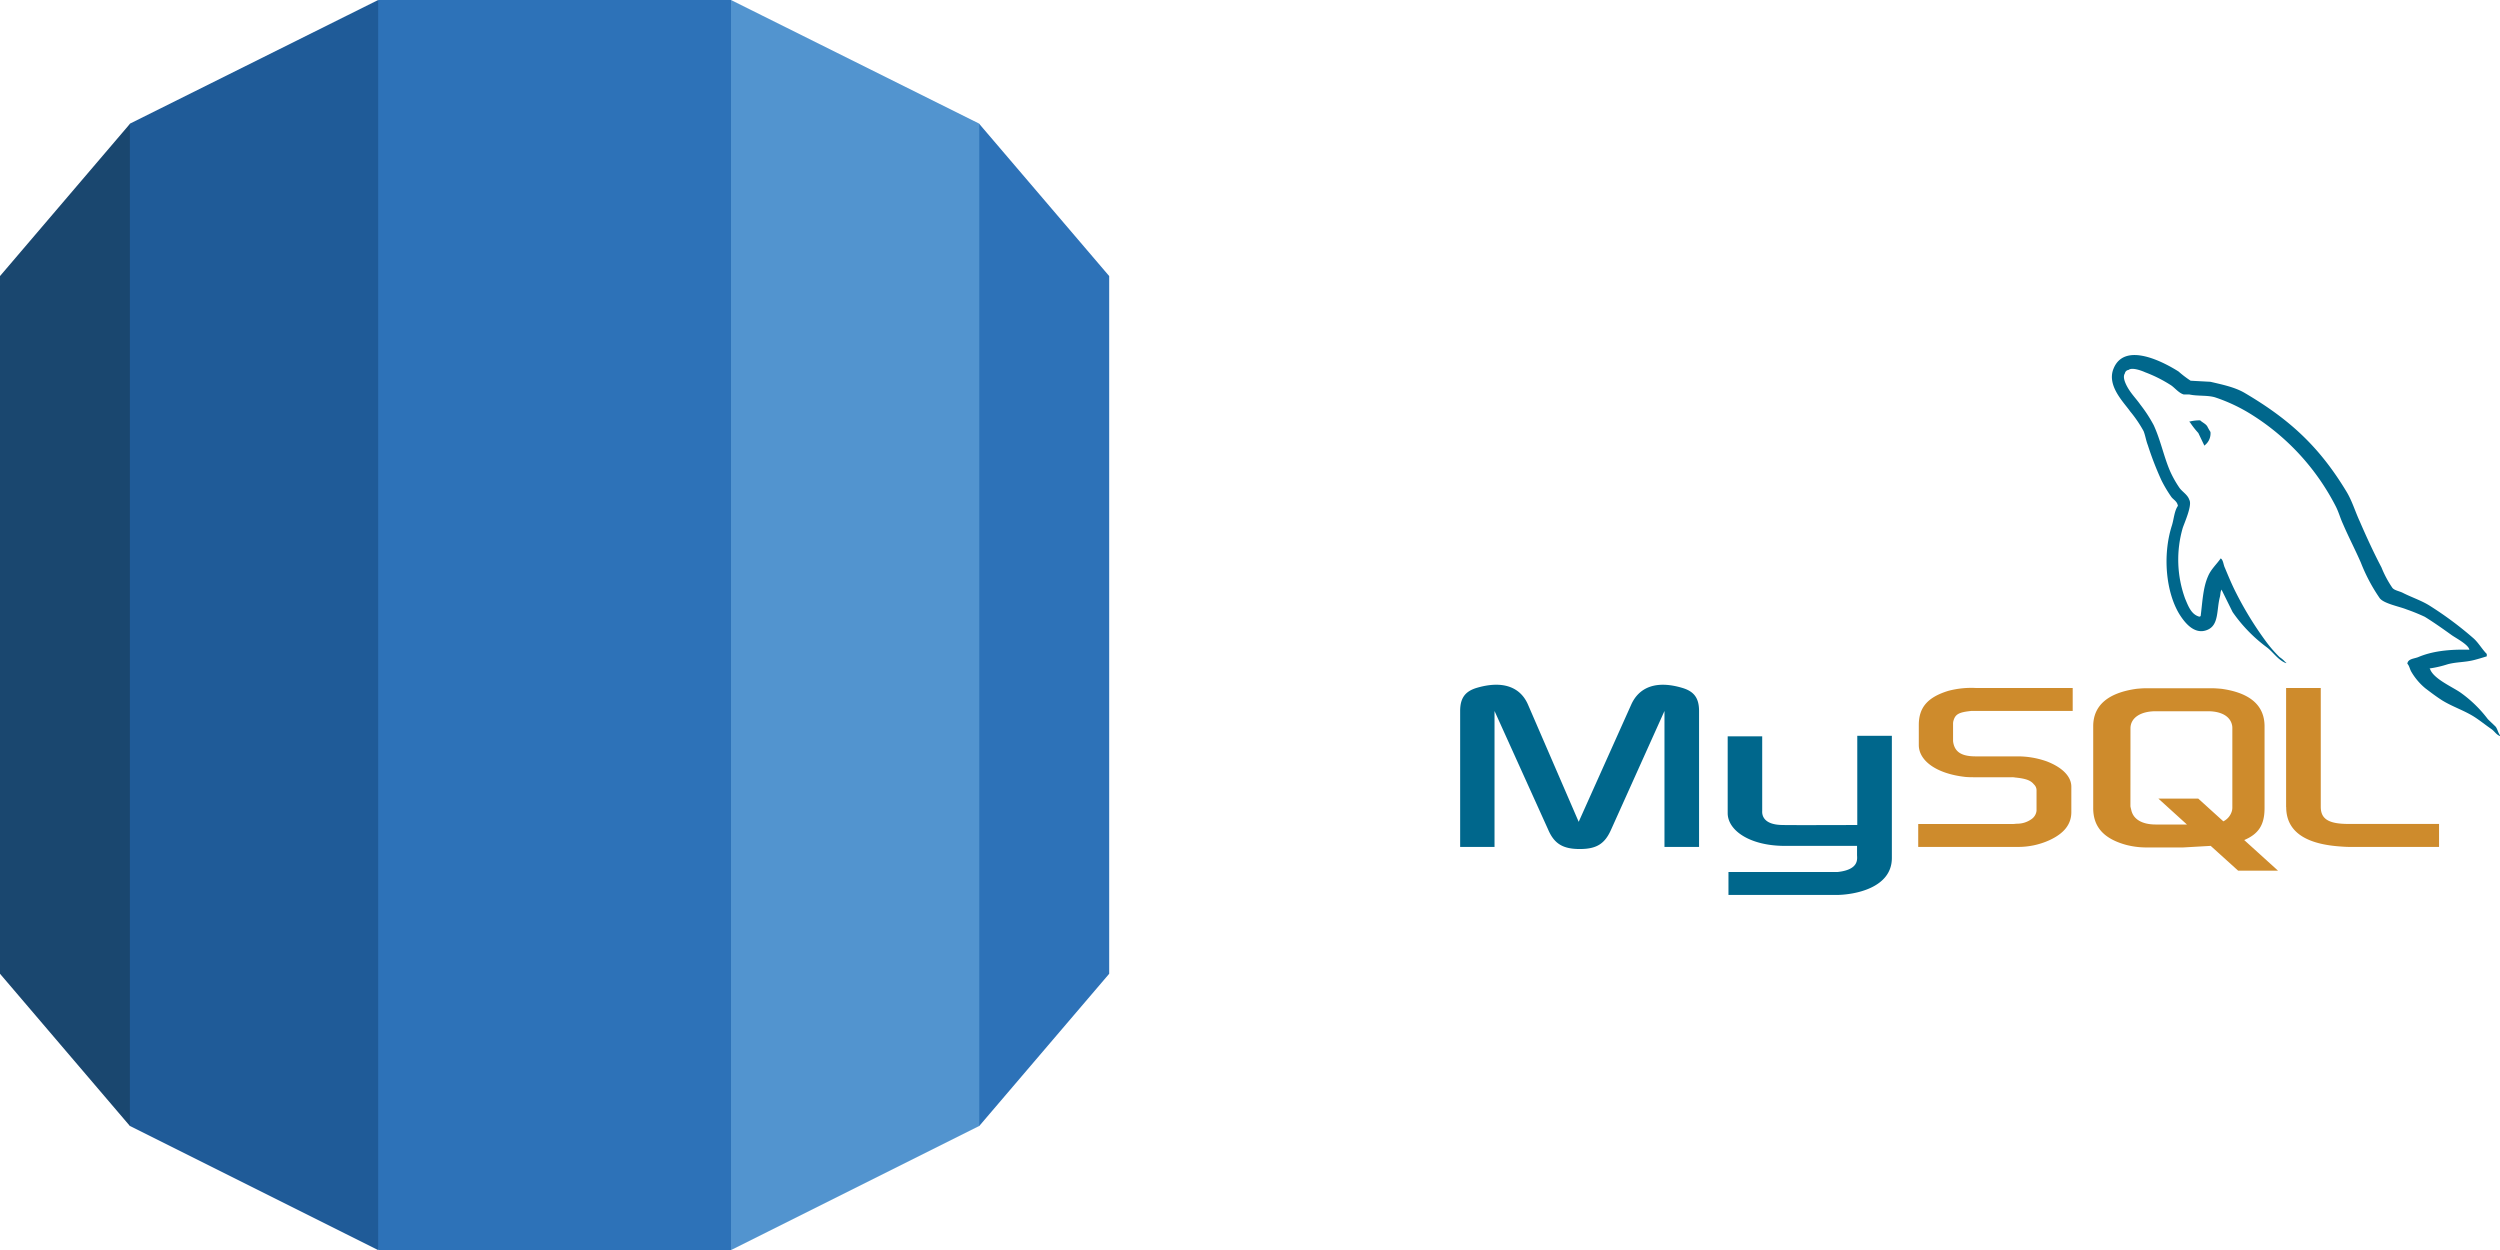
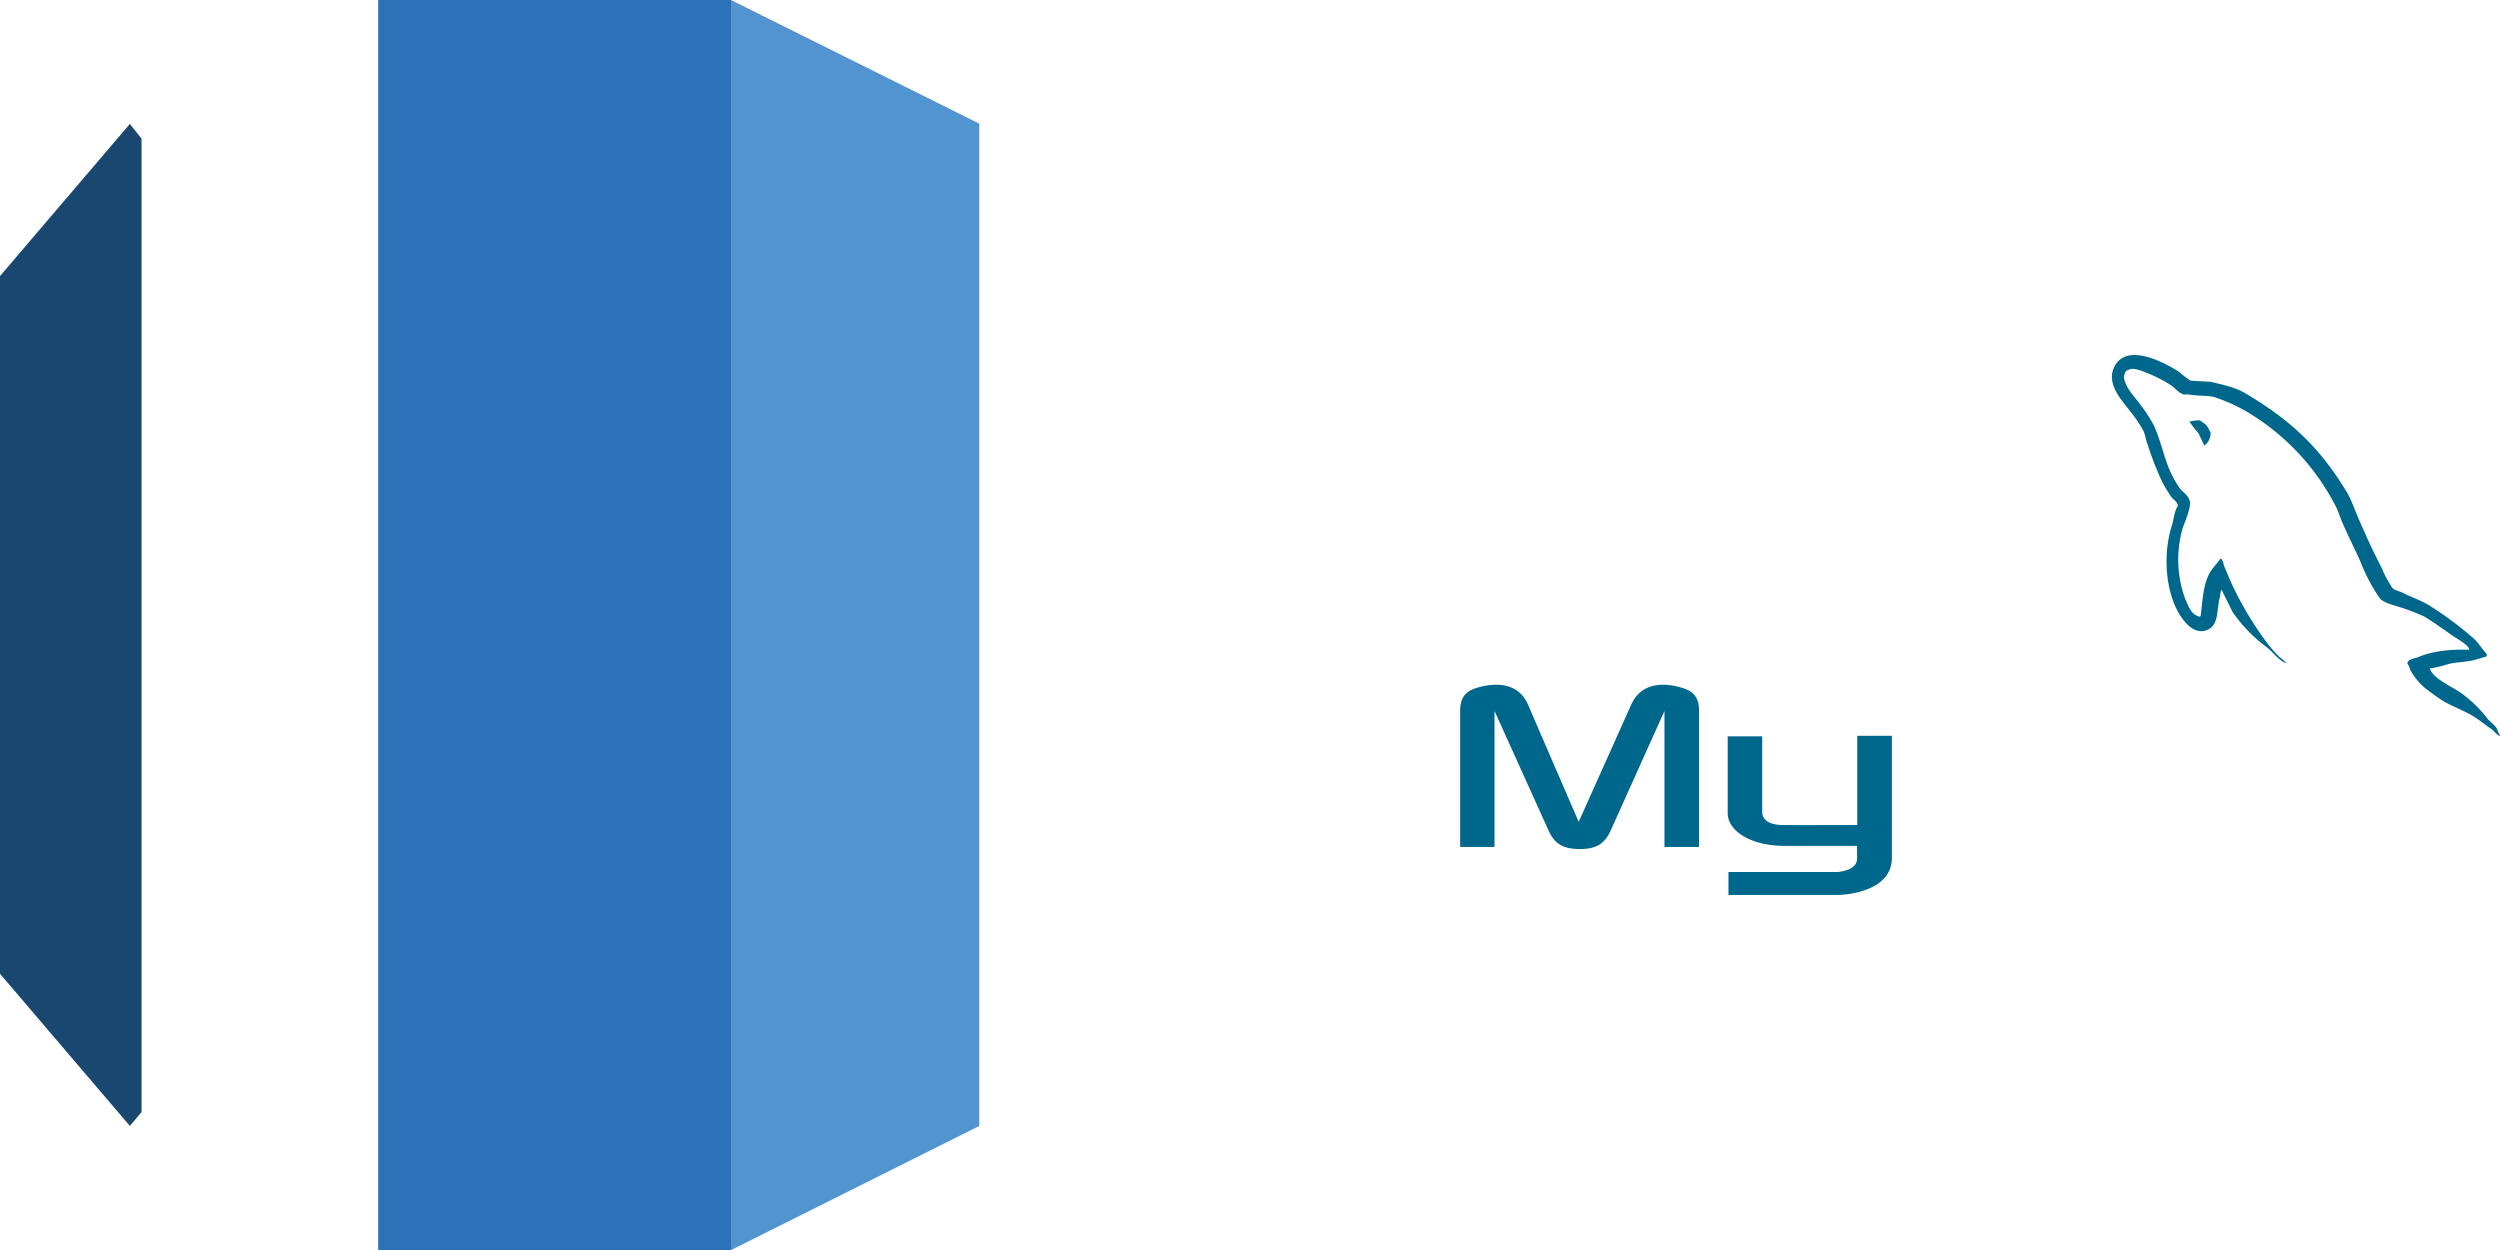
<svg xmlns="http://www.w3.org/2000/svg" width="799.996" height="400" viewBox="0 0 799.996 400">
  <g id="aurora-mysql_logo" transform="translate(-1429 -2207.557)">
    <g id="aws-rds" transform="translate(1429 2207.557)">
      <path id="Path_3838" data-name="Path 3838" d="M0,300.547l41.556,48.7,3.737-4.437V33.314L41.556,28.6,0,77.289V300.547" transform="translate(0 11.053)" fill="#1a476f" />
-       <path id="Path_3839" data-name="Path 3839" d="M29.976,360.3l79.4,39.7,3.3-5.314.054-390.526L109.435,0,29.976,39.572V360.3" transform="translate(11.585)" fill="#1f5b98" />
-       <path id="Path_3840" data-name="Path 3840" d="M268.883,77.289,227.316,28.6l-4.649,1.472.923,315.2,3.725,3.975,41.567-48.695V77.289" transform="translate(86.057 11.053)" fill="#2d72b8" />
      <path id="Path_3841" data-name="Path 3841" d="M169.813,400l79.4-39.7V39.572L169.757,0,166,5.084l.054,389.138L169.813,400" transform="translate(64.156)" fill="#5294cf" />
      <path id="Path_3842" data-name="Path 3842" d="M87.286,0H200.179V400H87.286Z" transform="translate(33.734)" fill="#2d72b8" />
    </g>
    <g id="mysql-ar21" transform="translate(1896.246 2321.17)">
      <path id="Path_3726" data-name="Path 3726" d="M.336,159.081H11.317v-43.5l17.149,37.927c1.941,4.559,4.733,6.247,10.137,6.247s8.028-1.69,10.034-6.247L65.7,115.58v43.5H76.767v-43.5c0-4.222-1.69-6.253-5.238-7.348-8.363-2.533-13.938-.337-16.471,5.32l-16.808,37.5L22.028,113.547c-2.45-5.657-8.111-7.853-16.556-5.32-3.466,1.1-5.154,3.128-5.154,7.348v43.5Zm85.572-35.393H96.974v23.906c-.083,1.35.416,4.392,6.437,4.474,3.124.085,23.821,0,23.986,0v-28.55h11.066v39.111c0,9.629-11.924,11.738-17.486,11.825h-34.8v-7.34h34.892c7.1-.761,6.252-4.308,6.252-5.49v-2.874h-23.4c-10.9-.085-17.911-4.9-17.992-10.39V123.684ZM323.274,95.981c-6.755-.171-12,.507-16.388,2.367-1.264.512-3.294.512-3.466,2.113.675.672.757,1.772,1.35,2.7a19.725,19.725,0,0,0,4.392,5.149c1.776,1.353,3.549,2.7,5.407,3.882,3.294,2.026,7.011,3.21,10.22,5.237,1.859,1.183,3.717,2.7,5.575,3.972.947.675,1.525,1.776,2.7,2.2v-.255c-.591-.757-.761-1.855-1.35-2.7-.846-.843-1.69-1.606-2.537-2.449a39.973,39.973,0,0,0-8.785-8.531c-2.7-1.859-8.614-4.392-9.712-7.516l-.166-.171a34.524,34.524,0,0,0,5.823-1.353c2.874-.757,5.49-.591,8.444-1.35,1.353-.341,2.7-.761,4.057-1.183v-.757c-1.525-1.525-2.619-3.548-4.222-4.983a112.613,112.613,0,0,0-13.94-10.39c-2.619-1.689-6-2.788-8.785-4.222-1.016-.507-2.7-.761-3.294-1.606a33.814,33.814,0,0,1-3.466-6.505c-2.449-4.646-4.815-9.8-6.932-14.7-1.525-3.294-2.451-6.589-4.308-9.629-8.7-14.36-18.163-23.06-32.693-31.592-3.124-1.773-6.841-2.537-10.791-3.466L234.075,9.9a33.346,33.346,0,0,1-3.882-2.957C225.377,3.9,212.96-2.686,209.41,6.016c-2.281,5.49,3.379,10.9,5.3,13.685a39.887,39.887,0,0,1,4.311,6.335c.568,1.435.757,2.957,1.35,4.477a101.142,101.142,0,0,0,4.392,11.322,42.734,42.734,0,0,0,3.124,5.238c.675.928,1.859,1.352,2.112,2.873-1.183,1.69-1.264,4.222-1.941,6.336-3.042,9.546-1.859,21.371,2.449,28.38,1.353,2.112,4.543,6.759,8.873,4.983,3.8-1.525,2.953-6.335,4.051-10.559.255-1.014.085-1.689.591-2.367v.171l3.466,7.011A48.3,48.3,0,0,0,258.47,95.222c2.026,1.525,3.631,4.14,6.164,5.069v-.255h-.166a9.4,9.4,0,0,0-1.941-1.689,41.138,41.138,0,0,1-4.392-5.069,108.873,108.873,0,0,1-9.459-15.373c-1.353-2.619-2.537-5.49-3.631-8.11-.512-1.015-.512-2.537-1.353-3.041-1.269,1.855-3.124,3.466-4.057,5.744-1.606,3.631-1.772,8.11-2.357,12.756-.341.085-.19,0-.341.171-2.7-.674-3.631-3.466-4.645-5.823a36.549,36.549,0,0,1-.761-22.554c.591-1.773,3.128-7.348,2.114-9.038-.512-1.606-2.2-2.533-3.128-3.8a34.128,34.128,0,0,1-3.039-5.407c-2.026-4.733-3.039-9.967-5.237-14.7a45.112,45.112,0,0,0-4.226-6.5c-1.606-2.281-3.376-3.882-4.645-6.589-.416-.928-1.014-2.45-.337-3.466a1.345,1.345,0,0,1,1.18-1.1c1.1-.928,4.226.254,5.324.757a43.281,43.281,0,0,1,8.361,4.222c1.183.844,2.451,2.45,3.972,2.874h1.776c2.7.591,5.743.171,8.273.928a54.088,54.088,0,0,1,12.166,5.832,74.924,74.924,0,0,1,26.356,28.9c1.014,1.941,1.435,3.717,2.367,5.744,1.776,4.14,3.972,8.363,5.743,12.42a55.69,55.69,0,0,0,6,11.322c1.269,1.773,6.335,2.7,8.614,3.631a59.9,59.9,0,0,1,5.832,2.367c2.87,1.773,5.743,3.8,8.444,5.744,1.35,1.011,5.575,3.124,5.823,4.808ZM237.132,22.575a13.423,13.423,0,0,0-3.466.416v.171h.166a27.263,27.263,0,0,0,2.7,3.466l1.941,4.055.166-.171a4.764,4.764,0,0,0,1.776-4.222,18.8,18.8,0,0,1-1.014-1.773c-.507-.844-1.606-1.269-2.284-1.941Z" transform="translate(-0.318 -1.683)" fill="#00678c" fill-rule="evenodd" />
-       <path id="Path_3727" data-name="Path 3727" d="M3.212,54.652H34.974A24.1,24.1,0,0,0,45.11,52.54c4.815-2.2,7.1-5.149,7.1-9.037V35.395c0-3.124-2.619-6.082-7.853-8.11a27.653,27.653,0,0,0-9.377-1.606H21.627c-4.477,0-6.589-1.353-7.181-4.308a4.159,4.159,0,0,1-.083-1.014V15.367a3.816,3.816,0,0,1,.083-.928c.591-2.281,1.773-2.874,5.685-3.294H52.647V3.8H21.728a28.591,28.591,0,0,0-8.955.932C6.269,6.76,3.4,9.971,3.4,15.628v6.424c0,4.979,5.575,9.208,15.036,10.22,1.014.085,2.112.085,3.21.085H33.048a5.12,5.12,0,0,1,1.18.085c3.466.337,4.991.928,6,2.192a2.569,2.569,0,0,1,.846,2.03V43.08A3.753,3.753,0,0,1,39.546,45.7a7.882,7.882,0,0,1-4.733,1.525c-.416,0-.672.085-1.1.085H3.212ZM120.965,41.9c0,7.516,5.685,11.738,16.983,12.586,1.1.085,2.112.166,3.21.166h28.721V47.3H140.9c-6.424,0-8.873-1.606-8.873-5.49V3.8H120.935V41.9Zm-61.755.337V16.049c0-6.673,4.729-10.731,13.94-12,1.014-.085,2.026-.171,2.953-.171H97.06c1.1,0,2.03.085,3.128.171,9.208,1.264,13.851,5.32,13.851,12V42.233c0,5.407-1.941,8.279-6.505,10.224l10.815,9.8H105.593l-8.785-7.939-8.873.507H76.1a25.862,25.862,0,0,1-6.419-.843C62.675,52.033,59.209,48.324,59.209,42.233Zm11.908-.586a9.51,9.51,0,0,0,.255,1.1c.591,3.039,3.466,4.729,7.853,4.729H89.2L80.074,39.2H92.83l8.024,7.267a5.28,5.28,0,0,0,2.792-3.545,4.758,4.758,0,0,0,.085-1.1v-25.1a4.087,4.087,0,0,0-.085-1.014c-.591-2.87-3.466-4.474-7.764-4.474H79.244c-4.9,0-8.11,2.112-8.11,5.486Z" transform="translate(143.368 102.747)" fill="#ce8b2c" fill-rule="evenodd" />
    </g>
  </g>
</svg>